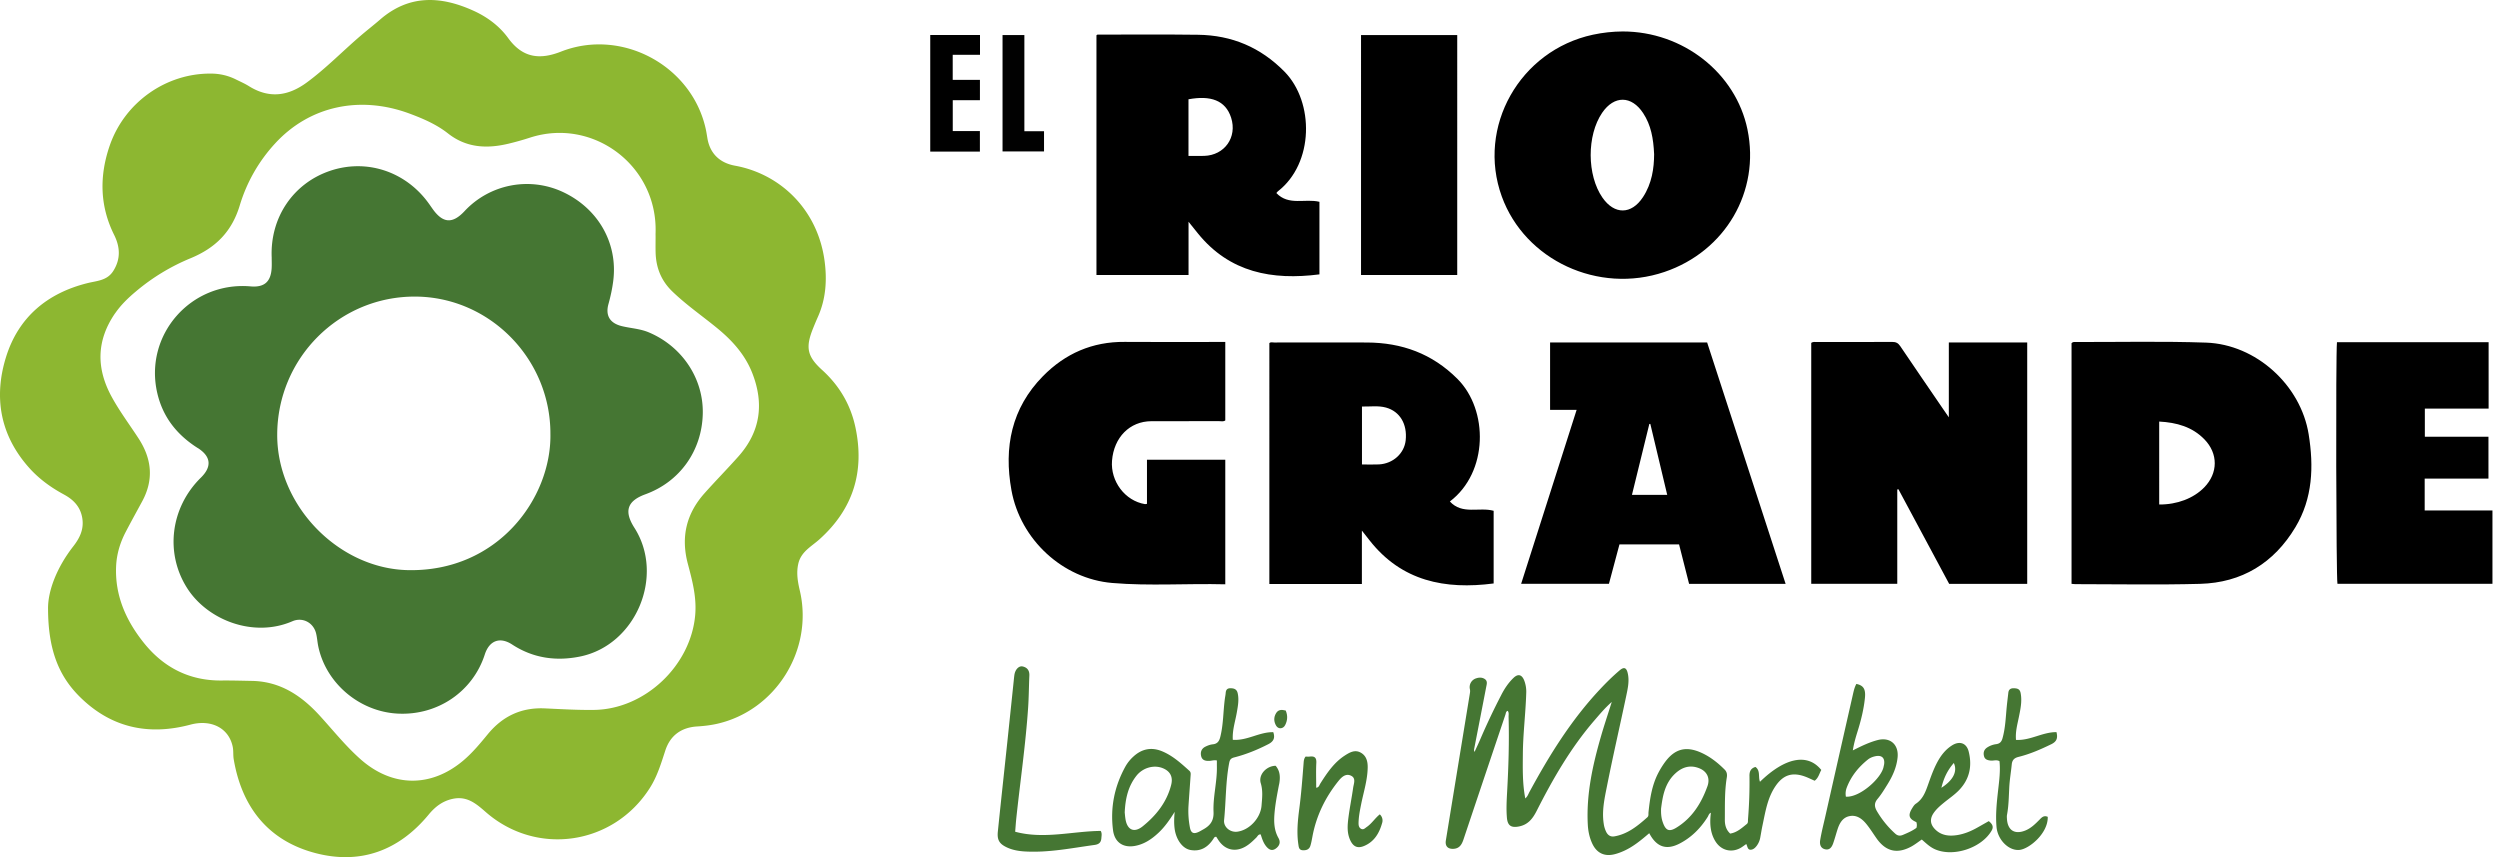
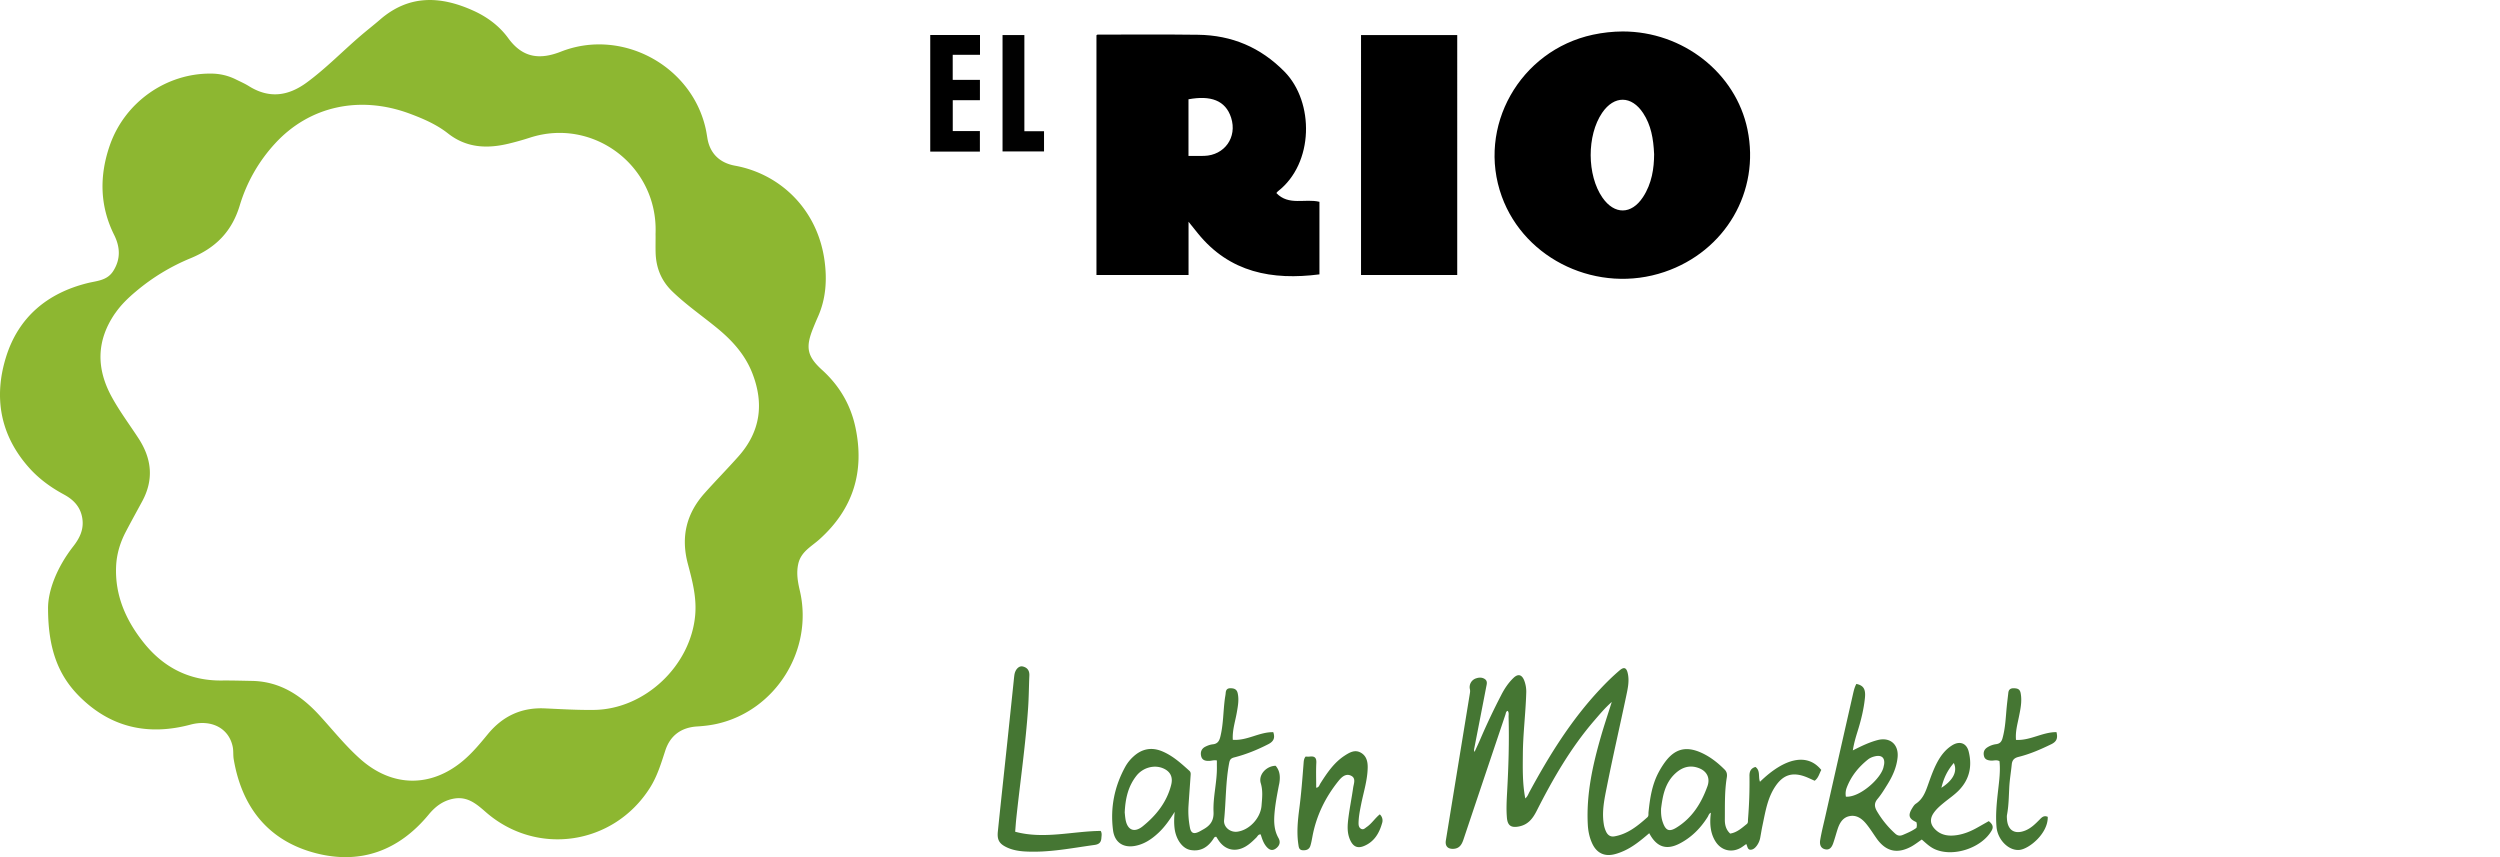
<svg xmlns="http://www.w3.org/2000/svg" width="175" height="60" viewBox="0 0 175 60">
  <g fill-rule="nonzero" fill="none">
    <g fill="#000">
-       <path d="M145.008 24.016V40.87c.11.01.184.02.258.02 2.913 0 5.827.058 8.737-.02 2.928-.079 5.172-1.455 6.677-3.967 1.215-2.025 1.288-4.25.927-6.499-.552-3.446-3.685-6.295-7.174-6.42-3.031-.106-6.069-.036-9.103-.043-.103 0-.216-.03-.32.078l-.002-.002zm6.137 5.493c1.227.066 2.312.37 3.163 1.244.973.998.962 2.366-.011 3.364-.748.767-1.898 1.207-3.153 1.198V29.51zM136.417 29.21l-.403-.584c-1.001-1.466-2.007-2.93-3-4.401-.146-.216-.305-.293-.563-.29-1.764.01-3.527.004-5.29.006-.118 0-.245-.03-.374.06v16.867h6.022v-6.604l.08-.018c1.186 2.214 2.373 4.426 3.553 6.626h5.463v-16.9h-5.487v5.238h-.001zM95.332 37.141l.535.681c2.245 2.863 5.283 3.464 8.688 3.02v-5.087c-1.024-.28-2.195.296-3.064-.652 2.694-2.042 2.711-6.403.526-8.585-1.768-1.766-3.89-2.534-6.336-2.543-2.162-.008-4.325-.003-6.487 0-.116 0-.244-.048-.339.043V40.88h6.477v-3.74.001zm.006-8.684c.566.014 1.133-.078 1.682.073.976.27 1.499 1.163 1.378 2.293-.099.92-.888 1.637-1.876 1.686-.381.019-.764.003-1.184.003v-4.055zM118.235 40.87h6.758L119.5 23.974h-10.994v4.716h1.858l-3.885 12.178h6.146l.737-2.76h4.173l.7 2.759v.001zm-3.999-6.227 1.217-4.965c.023 0 .047 0 .07-.002l1.183 4.967h-2.47zM85.77 40.902v-8.72h-5.482v3.088c-.08.012-.112.023-.142.018-1.39-.229-2.42-1.589-2.305-3.04.131-1.636 1.24-2.757 2.75-2.764 1.58-.006 3.16 0 4.739-.004.147 0 .304.05.44-.05v-5.493h-.519c-2.176 0-4.353.015-6.528-.004-2.256-.02-4.158.814-5.717 2.4-2.203 2.24-2.747 4.98-2.205 7.982.624 3.455 3.58 6.201 7.057 6.494 2.614.221 5.24.025 7.91.093h.002zM169.727 33.502h4.465V30.57h-4.453V28.6h4.464v-4.644h-10.615c-.092.867-.055 16.588.034 16.91h10.85v-5.134h-4.744v-2.229z" />
-     </g>
+       </g>
    <path d="M89.444 13.399c2.545-1.964 2.56-6.258.471-8.383-1.68-1.707-3.69-2.55-6.049-2.582-2.303-.031-4.608-.01-6.912-.012-.072 0-.154-.02-.202.049v16.78h6.446v-3.728c.252.315.45.563.65.809 2.23 2.757 5.214 3.297 8.513 2.874v-5.079c-1.006-.247-2.15.295-3.015-.613.043-.052.066-.09.099-.115h-.001zm-5.15-2.487c-.348.011-.698.001-1.1.001V6.95c1.544-.284 2.593.066 2.985 1.29.438 1.37-.457 2.628-1.884 2.672zM122.323 9.062c-.82-3.958-4.514-6.86-8.735-6.86-.704.005-1.398.08-2.087.228-5.121 1.104-8.14 6.46-6.377 11.32 1.62 4.468 6.762 6.854 11.388 5.286 4.268-1.447 6.708-5.637 5.81-9.974h.001zm-7.315 4.737c-.808 1.232-1.998 1.243-2.837.034-1.09-1.569-1.1-4.358-.019-5.94.836-1.225 2.056-1.215 2.871.03.544.829.716 1.764.765 2.873-.003.973-.154 2.05-.78 3.003zM95.272 19.248h6.734V2.454h-6.734zM68.592 9.174h-1.899v-2.16h1.902V5.589H66.69V3.834H68.6V2.449h-3.483v8.164h3.476z" fill="#000" />
    <path fill="#010101" d="M73.082 9.186h-1.376V2.454h-1.528V10.6h2.904V9.185z" />
    <g>
      <path d="M123.199 54.724c-.137-.341.045-.778-.318-1.038-.323.095-.424.313-.418.632a31.64 31.64 0 0 1-.103 3.033c-.01.115.023.246-.088.333-.351.281-.685.591-1.159.667-.296-.274-.378-.615-.374-.983.01-.985-.024-1.97.138-2.948.032-.199.012-.385-.153-.55-.493-.492-1.035-.918-1.676-1.199-1.039-.453-1.806-.25-2.483.656a5.8 5.8 0 0 0-.465.742c-.465.875-.607 1.834-.706 2.802-.011.115.026.245-.079.339-.68.604-1.379 1.178-2.315 1.337-.254.043-.442-.079-.556-.294a1.896 1.896 0 0 1-.185-.607c-.134-.875.053-1.73.22-2.57.418-2.11.903-4.208 1.347-6.313.113-.543.248-1.097.111-1.657-.092-.381-.266-.432-.56-.183-.499.423-.962.882-1.408 1.36-1.997 2.135-3.521 4.594-4.906 7.15-.081.15-.133.324-.293.456-.202-1.05-.178-2.076-.17-3.1.01-1.425.194-2.841.236-4.264a2.188 2.188 0 0 0-.144-.9c-.17-.416-.433-.474-.751-.168-.359.345-.63.756-.855 1.196a47.677 47.677 0 0 0-1.451 3.06c-.13.31-.277.613-.416.92a.296.296 0 0 1-.027-.213c.282-1.447.566-2.894.844-4.342.038-.19.108-.406-.104-.547-.192-.127-.409-.115-.615-.043a.644.644 0 0 0-.425.754c.03.125.01.234-.01.351-.557 3.41-1.115 6.82-1.671 10.232-.066.398.13.612.528.593.418-.02.585-.296.703-.65.978-2.92 1.96-5.839 2.942-8.757.032-.095.027-.212.157-.252.099.132.057.285.06.426.05 1.73-.004 3.46-.099 5.189-.033.625-.072 1.25-.017 1.875.049.55.3.707.835.605.642-.123.967-.543 1.248-1.095 1.138-2.245 2.39-4.42 4.046-6.337.367-.424.724-.857 1.21-1.286-.27.858-.529 1.624-.753 2.4-.585 2.025-1.04 4.071-.924 6.201.025.457.118.896.31 1.31.304.655.837.922 1.532.757.23-.054.457-.14.673-.236.663-.297 1.216-.757 1.785-1.244.505.96 1.184 1.205 2.111.732.834-.427 1.48-1.075 1.978-1.869.062-.099.083-.237.227-.295-.112.848-.004 1.502.328 2.02.384.602 1.072.793 1.705.466.155-.081.294-.195.443-.295.087.158.082.398.299.398.19 0 .337-.142.45-.3a1.35 1.35 0 0 0 .229-.546c.054-.287.098-.576.159-.861.2-.934.339-1.885.884-2.708.539-.813 1.178-1.04 2.094-.706.233.085.455.198.673.292.273-.205.323-.508.464-.754-.954-1.188-2.528-.888-4.292.826zm-3.68.317c-.424 1.182-1.072 2.225-2.18 2.9-.491.3-.733.2-.932-.348-.102-.277-.145-.565-.132-.993.107-.822.244-1.77 1.01-2.47.493-.45 1.057-.605 1.69-.34.51.214.75.678.545 1.251h-.001zM89.537 54.914c.088-.465.09-.926-.243-1.31-.649.013-1.22.628-1.041 1.219.162.537.096 1.044.055 1.57-.068.869-.848 1.718-1.703 1.826-.492.062-.967-.327-.919-.81.138-1.336.103-2.686.359-4.013.047-.245.142-.325.364-.381.827-.211 1.61-.532 2.37-.921.385-.197.485-.444.351-.842-.97-.023-1.829.61-2.834.534-.04-.682.174-1.291.281-1.916.077-.447.164-.89.061-1.345-.062-.278-.248-.345-.5-.349-.244-.003-.327.125-.341.343-.01.132-.039.263-.057.394-.12.895-.099 1.807-.325 2.69-.074.285-.202.467-.523.499-.18.018-.363.087-.526.17-.274.142-.356.394-.279.68.08.288.33.32.579.309.158-.007.312-.072.516-.028 0 .156-.002.288 0 .42.023 1.07-.28 2.119-.234 3.181.027.625-.242.961-.725 1.227-.094.052-.184.107-.28.155-.385.192-.579.109-.652-.31a6.09 6.09 0 0 1-.1-1.431c.045-.718.101-1.434.149-2.15.008-.128.037-.26-.085-.37-.584-.526-1.166-1.057-1.904-1.364-.754-.312-1.43-.173-2.026.38a2.78 2.78 0 0 0-.546.684c-.77 1.394-1.07 2.885-.866 4.464.11.842.702 1.243 1.527 1.096.654-.118 1.176-.472 1.65-.915.439-.41.781-.9 1.138-1.47-.044.438-.05.797-.007 1.156.094.764.542 1.41 1.11 1.513.734.132 1.254-.216 1.632-.819.034-.055.072-.115.179-.102.046.073.1.16.158.248.455.675 1.167.843 1.877.437.292-.167.529-.399.767-.634.086-.084.132-.236.305-.22.094.295.184.586.38.83.189.233.408.36.684.155.254-.187.347-.44.18-.733-.296-.522-.326-1.08-.282-1.662.053-.705.192-1.394.323-2.086h.003zm-7.552.018c-.305 1.213-1.044 2.14-1.991 2.906-.599.485-1.086.267-1.21-.494-.03-.183-.042-.369-.054-.473.045-.99.247-1.844.825-2.573.442-.556 1.208-.775 1.825-.531.533.21.743.615.604 1.164h.001zM139.216 57.478l-.76.43c-.453.26-.93.464-1.446.547-.589.093-1.146.032-1.583-.434-.314-.334-.342-.704-.086-1.089.194-.29.457-.517.725-.737.36-.296.75-.553 1.074-.892.735-.771.919-1.686.668-2.694-.149-.6-.64-.767-1.171-.429-.463.295-.782.714-1.036 1.191-.256.483-.438.996-.62 1.508-.187.529-.367 1.05-.871 1.381-.106.069-.183.194-.253.306-.313.503-.24.747.289.985.04.128.047.258.004.4-.285.208-.613.35-.941.489-.198.085-.37.074-.545-.087a6.658 6.658 0 0 1-1.279-1.57c-.178-.312-.204-.562.044-.859.263-.314.478-.67.695-1.02.36-.581.638-1.193.707-1.886.09-.907-.529-1.44-1.398-1.213-.597.156-1.147.426-1.736.723.08-.513.212-.944.345-1.373.234-.75.42-1.508.502-2.291.064-.619-.092-.883-.598-.99-.135.242-.192.516-.253.784-.645 2.835-1.285 5.67-1.925 8.506-.123.543-.262 1.084-.354 1.633-.044.262-.005.56.323.647.333.088.49-.142.584-.409.11-.312.195-.633.296-.95.142-.448.357-.86.857-.958.496-.097.873.189 1.168.55.26.318.477.67.715 1.008.65.924 1.452 1.114 2.452.564.24-.134.46-.308.716-.483.286.252.56.52.917.68 1.284.57 3.265-.08 3.972-1.305.162-.282.038-.469-.2-.662h.002zm-2.449-4.07c.273.59-.048 1.212-.869 1.738.16-.669.417-1.217.87-1.738zm-7.555 2.358a1.184 1.184 0 0 1 .066-.648c.304-.79.815-1.42 1.468-1.945.146-.118.318-.189.502-.231.462-.11.706.102.64.563-.008.053-.025.104-.034.156-.136.794-1.658 2.178-2.642 2.106zM71.062 58.221c.028-.34.048-.655.082-.97.274-2.563.647-5.116.823-7.689.052-.755.055-1.515.088-2.272.016-.346-.142-.566-.468-.638-.266-.059-.52.213-.577.577-.02.13-.033.264-.046.396-.151 1.44-.3 2.88-.452 4.322-.221 2.088-.45 4.176-.663 6.264-.061.594.11.868.658 1.119.416.19.864.255 1.317.277 1.62.08 3.2-.242 4.793-.461.347-.047.464-.204.481-.5.01-.152.052-.314-.048-.481-1.986.019-3.975.598-5.987.057h-.001zM95.67 57.89c-.116.08-.226.215-.389.13-.16-.085-.185-.249-.182-.414.007-.441.094-.871.18-1.302.172-.858.447-1.7.46-2.583.005-.414-.088-.812-.481-1.033-.408-.23-.767-.028-1.112.194-.762.49-1.25 1.22-1.722 1.964-.069.108-.092.276-.289.296 0-.591-.022-1.165.008-1.736.02-.365-.116-.487-.458-.446-.102.012-.208.002-.295.002-.125.163-.126.321-.139.48-.082 1.048-.16 2.094-.296 3.137-.11.846-.197 1.694-.067 2.545.027.178.04.38.306.394.256.015.455-.06.534-.315.067-.214.104-.438.146-.66.273-1.453.905-2.74 1.828-3.885.222-.275.517-.543.887-.35.343.177.174.546.133.833-.098.696-.241 1.388-.33 2.086-.07.54-.114 1.088.135 1.608.214.445.517.574.977.376.709-.303 1.053-.907 1.248-1.608a.577.577 0 0 0-.167-.598c-.337.27-.563.647-.916.886h.001zM141.12 51.793c-.05-.572.095-1.072.196-1.577.113-.56.24-1.115.129-1.698-.053-.28-.218-.33-.45-.34-.235-.012-.386.068-.413.318-.035.317-.076.634-.108.951-.074.753-.094 1.512-.304 2.249-.07.24-.193.358-.428.394a1.484 1.484 0 0 0-.664.25c-.214.156-.257.37-.194.603.062.228.263.277.47.299.193.02.394-.077.61.04.072.672-.017 1.343-.093 2.014-.098.86-.19 1.72-.115 2.587.079.913.862 1.691 1.617 1.61.677-.074 2-1.16 1.969-2.314-.272-.121-.421.042-.569.192-.3.304-.602.606-1.008.768-.742.295-1.232-.02-1.279-.82-.005-.092-.013-.19.004-.278.118-.63.125-1.269.157-1.906.027-.544.122-1.083.175-1.625.03-.303.173-.452.479-.528.801-.198 1.553-.528 2.297-.89.399-.195.45-.46.355-.842-.98-.008-1.84.603-2.834.543h.001z" fill="#457633" />
-       <path d="M89.322 49.929c-.173.29-.155.588.005.866.153.263.493.24.634-.038.163-.319.193-.653.04-1.019-.282-.072-.52-.077-.68.192v-.001z" fill="#477735" />
    </g>
    <g>
      <path d="M4.477 34.617c.665.358 1.16.859 1.285 1.666.121.776-.186 1.388-.633 1.962-1.15 1.473-1.784 3.122-1.765 4.378.009 2.739.68 4.604 2.174 6.106 2.188 2.2 4.826 2.788 7.792 1.996 1.458-.39 2.695.239 2.962 1.556.057.28.02.577.067.86.564 3.337 2.394 5.687 5.68 6.564 3.156.843 5.868-.14 7.971-2.688.448-.542.973-.953 1.7-1.102.99-.203 1.622.342 2.289.925 3.579 3.131 8.969 2.318 11.505-1.706.51-.81.776-1.704 1.068-2.597.345-1.06 1.12-1.616 2.227-1.685.458-.028.92-.081 1.368-.18 4.137-.92 6.795-5.186 5.82-9.333-.145-.62-.252-1.227-.107-1.874.191-.849.914-1.204 1.474-1.706 2.382-2.131 3.184-4.771 2.523-7.86-.338-1.578-1.124-2.911-2.338-4.01-1.064-.966-1.155-1.594-.613-2.934.108-.267.219-.532.336-.795.556-1.252.637-2.575.458-3.901-.493-3.64-3.14-6.092-6.267-6.661-1.045-.19-1.759-.828-1.938-1.942-.037-.227-.073-.455-.124-.679-1.005-4.415-5.892-7.027-10.12-5.365-1.442.567-2.663.478-3.694-.94-.614-.845-1.458-1.478-2.419-1.915-2.301-1.048-4.52-1.153-6.56.619-.435.377-.892.73-1.33 1.105-1.27 1.084-2.434 2.292-3.786 3.287-1.312.965-2.64 1.147-4.06.26-.292-.182-.611-.32-.921-.474a3.9 3.9 0 0 0-1.723-.402c-3.134-.033-6.041 1.993-7.094 5.03-.73 2.11-.713 4.218.307 6.263.418.84.47 1.68-.06 2.52-.429.68-1.135.687-1.801.852-2.82.7-4.838 2.388-5.705 5.167-.878 2.817-.42 5.471 1.6 7.745.696.784 1.53 1.39 2.453 1.887l-.001.001zm3.585-12.689c.407-.59.92-1.084 1.467-1.54a14.437 14.437 0 0 1 3.778-2.297c1.762-.722 2.916-1.847 3.48-3.725a11.112 11.112 0 0 1 2.469-4.322c2.41-2.626 5.946-3.393 9.454-2.077.937.351 1.857.75 2.649 1.373 1.277 1.007 2.706 1.08 4.208.725a20.02 20.02 0 0 0 1.55-.436c4.395-1.413 8.918 1.957 8.774 6.665-.004.096 0 .193 0 .289 0 .365-.008.73.002 1.096.03 1.062.388 1.968 1.173 2.726.96.925 2.05 1.68 3.078 2.518 1.074.872 1.99 1.865 2.508 3.174.845 2.14.59 4.105-.957 5.847-.778.876-1.603 1.713-2.383 2.589-1.272 1.427-1.659 3.061-1.165 4.925.309 1.165.623 2.332.519 3.572-.296 3.55-3.51 6.614-7.075 6.664-1.151.016-2.306-.055-3.457-.107-1.638-.073-2.945.54-3.984 1.802-.537.652-1.078 1.309-1.728 1.856-2.255 1.9-4.954 1.866-7.17-.086-1.056-.931-1.931-2.035-2.877-3.07-1.277-1.397-2.757-2.386-4.727-2.425-.712-.013-1.423-.035-2.135-.028-2.256.02-4.065-.912-5.449-2.643-1.24-1.552-2.026-3.3-1.936-5.35.038-.859.28-1.66.677-2.417.373-.715.764-1.42 1.148-2.13.823-1.52.676-2.975-.252-4.404-.628-.965-1.32-1.888-1.876-2.902-1.1-2.007-1.078-3.956.233-5.86l.004-.002z" fill="#8DB731" />
-       <path d="M13.837 31.356c.953.605.995 1.323.226 2.078-2.137 2.1-2.526 5.297-.953 7.75 1.439 2.243 4.657 3.475 7.359 2.303.71-.307 1.47.096 1.655.843.074.295.09.604.152.904.533 2.587 2.88 4.578 5.558 4.718 2.787.147 5.259-1.53 6.101-4.138.316-.979 1.06-1.259 1.92-.695 1.469.96 3.083 1.179 4.754.837 3.913-.8 5.941-5.659 3.798-9.012-.742-1.162-.506-1.879.773-2.345 2.41-.877 3.955-3.048 4.014-5.639.055-2.465-1.446-4.71-3.776-5.693-.614-.26-1.27-.285-1.9-.44-.82-.203-1.151-.734-.926-1.545.15-.538.266-1.076.336-1.63.327-2.6-1.024-5.019-3.478-6.19a5.963 5.963 0 0 0-6.929 1.315c-.845.906-1.52.859-2.241-.157-.078-.11-.154-.221-.232-.33-1.611-2.283-4.383-3.208-6.965-2.324-2.568.88-4.18 3.27-4.065 6.05 0 .25.012.5-.002.749-.055.966-.52 1.366-1.48 1.282-4.178-.362-7.472 3.406-6.525 7.476.39 1.676 1.374 2.915 2.825 3.836l.001-.003zm15.236-10.595c5.209.025 9.474 4.366 9.456 9.625.07 4.483-3.677 9.65-9.97 9.523-4.843-.097-9.157-4.485-9.154-9.465.003-5.371 4.334-9.709 9.668-9.683z" fill="#457633" />
    </g>
  </g>
</svg>